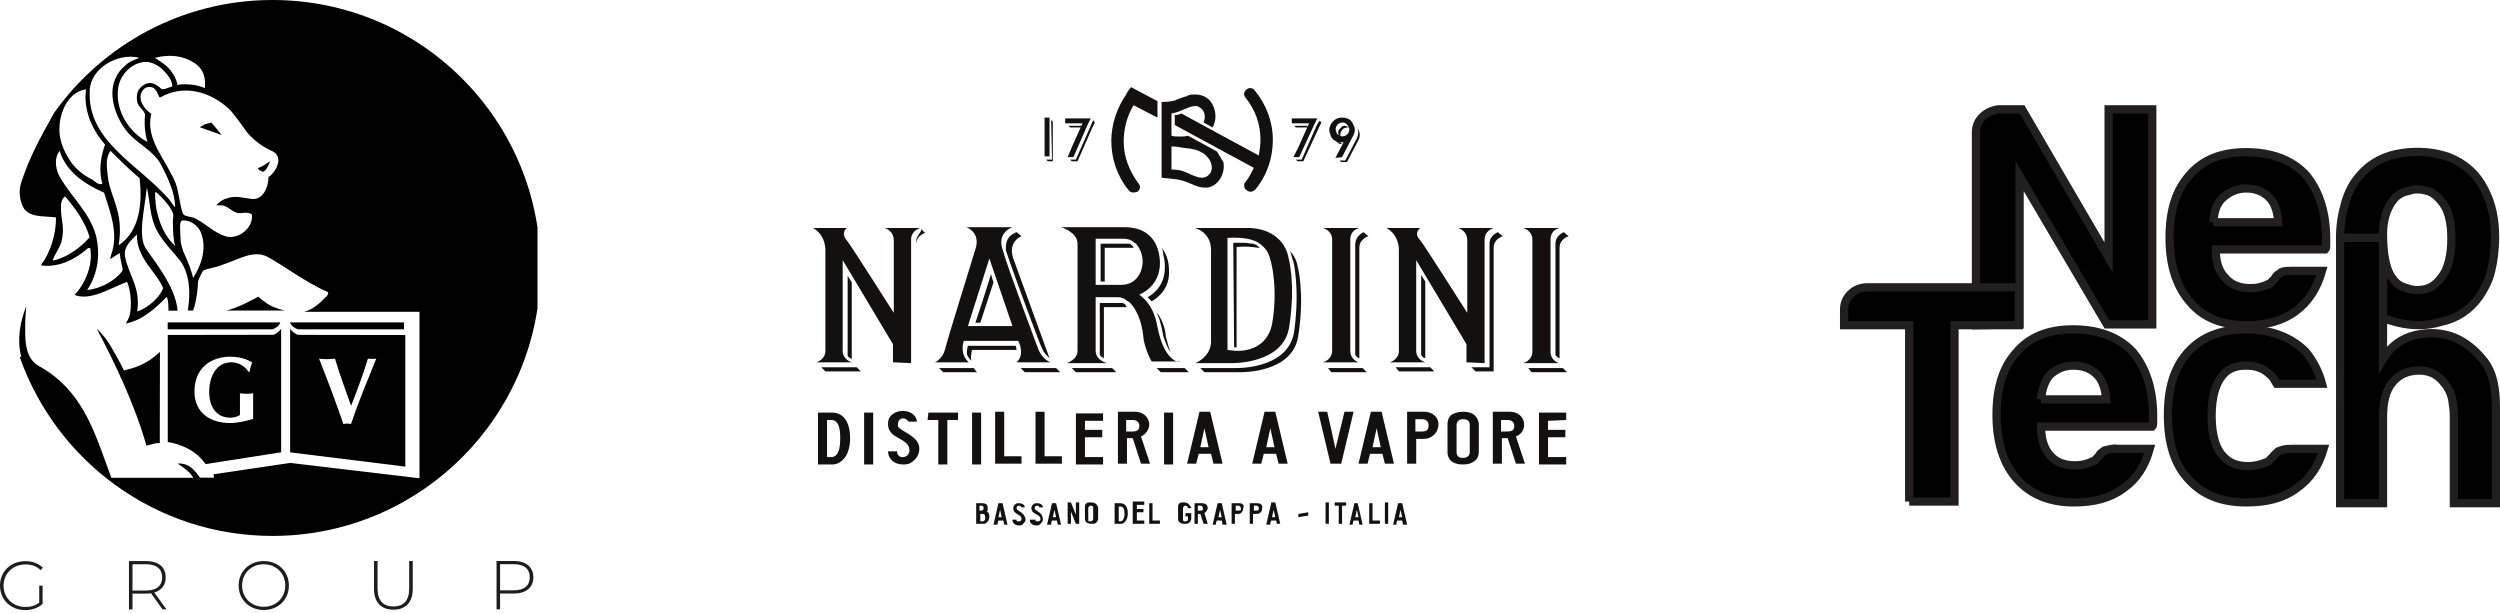
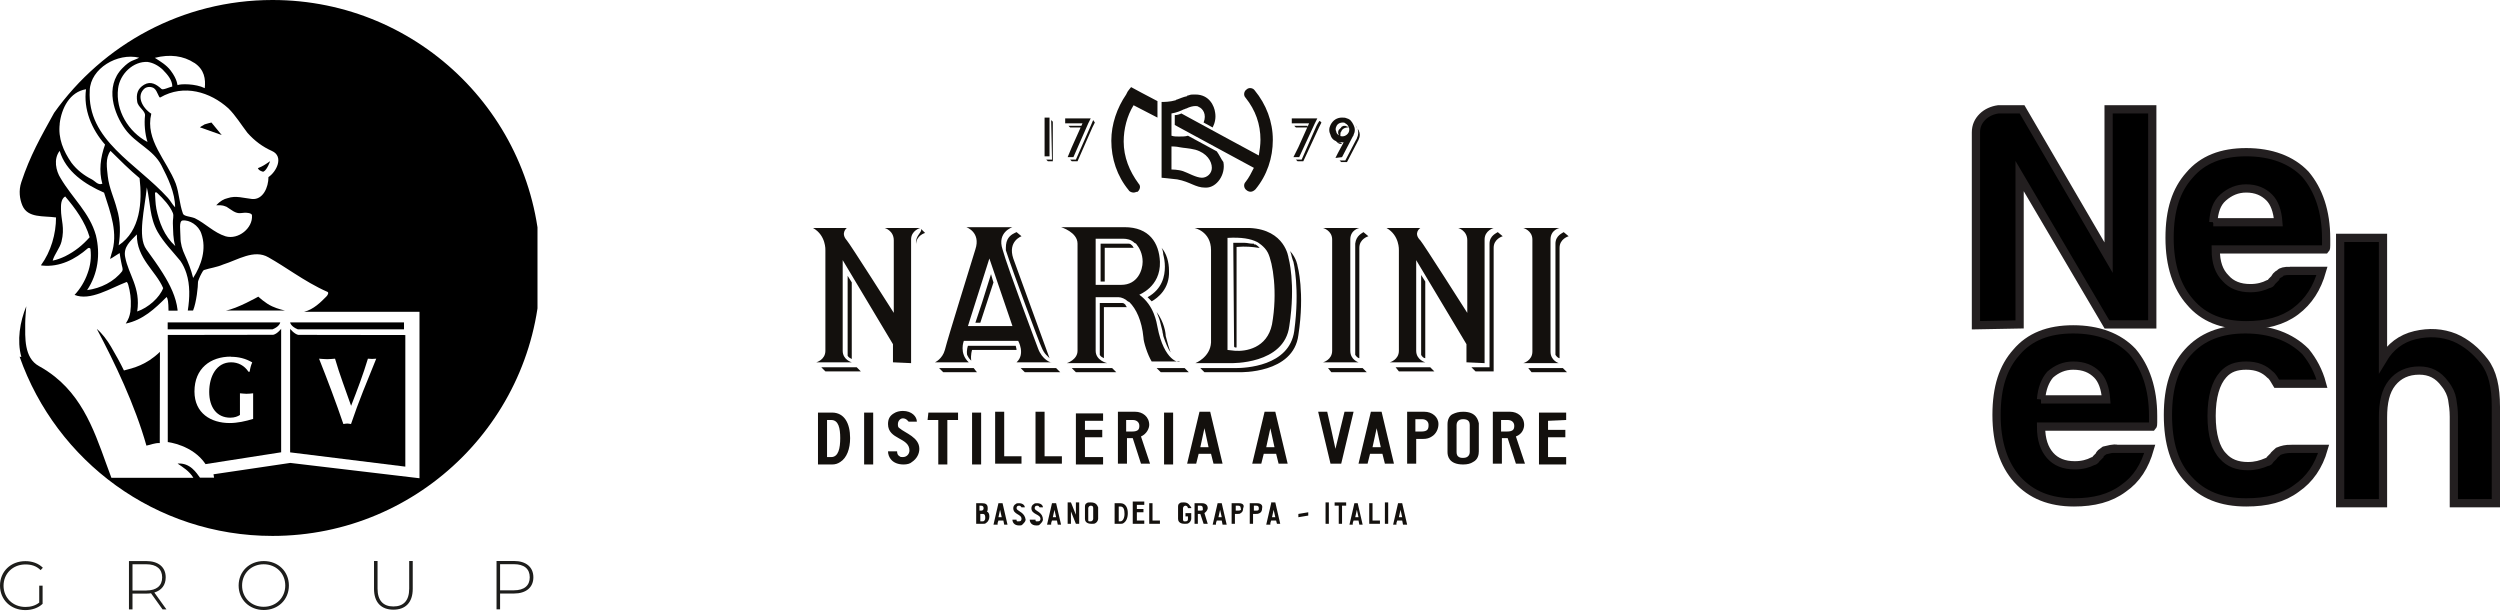
<svg xmlns="http://www.w3.org/2000/svg" id="Livello_2" data-name="Livello 2" viewBox="0 0 303.4 74.34">
  <defs>
    <style>
      .cls-1 {
        fill: none;
      }

      .cls-2 {
        stroke: #231f20;
        stroke-miterlimit: 10;
      }

      .cls-3 {
        fill: #1d1d1b;
      }

      .cls-4 {
        fill: #13100d;
      }

      .cls-5 {
        clip-path: url(#clippath);
      }
    </style>
    <clipPath id="clippath">
      <rect class="cls-1" width="65.23" height="74.34" />
    </clipPath>
  </defs>
  <g id="Livello_2-2" data-name="Livello 2">
    <g class="cls-5">
      <g>
        <path class="cls-3" d="M4.76,71.08h.41v2.2c-.52.5-1.29.76-2.1.76-1.77,0-3.07-1.26-3.07-2.97s1.3-2.97,3.08-2.97c.84,0,1.59.27,2.12.8l-.27.29c-.51-.5-1.12-.69-1.84-.69-1.53,0-2.66,1.11-2.66,2.58s1.13,2.58,2.66,2.58c.62,0,1.19-.15,1.67-.53v-2.04Z" />
        <path class="cls-3" d="M19.73,73.96l-1.4-1.96c-.18.02-.37.04-.57.04h-1.68v1.92h-.43v-5.87h2.1c1.48,0,2.36.74,2.36,1.98,0,.93-.5,1.57-1.38,1.84l1.47,2.05h-.49,0ZM17.76,71.66c1.26,0,1.92-.59,1.92-1.59s-.67-1.59-1.92-1.59h-1.68v3.19h1.68Z" />
        <path class="cls-3" d="M28.96,71.06c0-1.7,1.3-2.97,3.05-2.97s3.05,1.26,3.05,2.97-1.3,2.97-3.05,2.97-3.05-1.27-3.05-2.97ZM34.62,71.06c0-1.49-1.12-2.58-2.62-2.58s-2.62,1.1-2.62,2.58,1.12,2.58,2.62,2.58,2.62-1.1,2.62-2.58Z" />
        <path class="cls-3" d="M45.39,71.46v-3.38h.43v3.36c0,1.46.71,2.16,1.92,2.16s1.92-.68,1.92-2.16v-3.36h.43v3.38c0,1.68-.9,2.53-2.35,2.53s-2.35-.86-2.35-2.53Z" />
        <path class="cls-3" d="M64.73,70.06c0,1.23-.89,1.97-2.36,1.97h-1.68v1.92h-.43v-5.87h2.11c1.47,0,2.36.74,2.36,1.98ZM64.29,70.06c0-1.02-.67-1.59-1.92-1.59h-1.68v3.17h1.68c1.26,0,1.92-.58,1.92-1.58Z" />
        <path d="M19.39,53.76l.02-10.71v-.35c-1.65,1.6-3.24,1.97-4.37,2.26-.45-.93-.95-1.83-1.57-2.89-.44-.75-1.07-1.61-1.72-2.15,2.16,4.06,4.62,9.21,6.02,14.16.55-.1.99-.34,1.64-.31" />
        <path d="M33.07,0C22.14,0,12.47,5.41,6.57,13.69c-1.65,2.99-2.92,5.2-3.98,8.41-.35,1.04-.2,2.07.13,2.85.66,1.54,2.54,1.22,4.08,1.44,0,1.98-.61,4.14-1.83,5.8,0,0,.06.04.18.04,2.09.21,3.98-.76,5.5-2.09.11-.1.32-.06.33.1.12.99,0,1.99-.35,2.93-.34.98-.9,1.89-1.58,2.62,1.89.77,4.36-.82,6.34-1.58-.02.11.1-.17.33.99.18.86.21,1.77.1,2.65-.1.54-.19.83-.56,1.42,2.09-.44,3.52-1.79,4.96-3.23.15.21.22.58.23,1.66h1.1s0,.02,0-.09c-.18-1.56-.89-3.01-1.79-4.45-.6-.97-1.3-1.92-2-2.9-1.11-1.54-.18-4.99.06-7.52.44,1.88.32,3.64,1.31,5.4.77,1.33,1.77,2.31,2.76,3.52.33.47.56.98.73,1.5.46,1.42.41,3,.17,4.53h.64c.42-1.05.6-2.89.6-3.49,0-.07.21-.64.44-1.04.1-.2.21-.36.29-.39.72-.24,1.54-.33,2.32-.67,1.77-.55,3.75-1.89,5.5-.87,1.06.6,2.08,1.27,3.11,1.93,1.3.83,2.63,1.64,4.05,2.26.21.1,0,.43-.11.54-.67.68-1.58,1.61-2.73,1.88h14.01v20.2l-15.68-1.86-9.32,1.38.07.41c-.54,0-1.71,0-1.71,0-.41-.55-1.18-1.84-2.72-1.71.66.45,1.43.91,1.92,1.73-3.32-.02-6.67,0-9.95,0-1.64-4.33-2.9-9.14-6.89-12.3-.57-.45-1.2-.88-1.9-1.26-1.84-1.01-1.67-3.5-1.67-5.19,0-.59.1-1.69.13-2.07-.77,1.87-1.15,4.16-.6,6.14-.07,0-.14,0-.21-.02,4.45,12.67,16.5,21.75,30.69,21.75,17.97,0,32.53-14.56,32.53-32.53S51.04,0,33.07,0ZM23.59,7.63c1.22.82,1.38,1.96,1.26,3.07-1.11-.56-2.95-.54-3.29-.37-.06.03.02-.62-.85-1.77-.52-.69-1.26-1.11-1.92-1.54,1.81-.47,3.47-.26,4.8.62ZM19.8,8.51c.55.56,1.11,1.22,1.11,1.99-.45.1-1.13.46-1.32.29-.59-.54-1.28-.99-2.1-.51-.8.48-.98,1.14-.84,2.05.08.67,1.01,1.12.95,1.69-.11.95-.02,2.19.3,3.21-2.31-1.22-3.9-3.83-3.57-6.48.21-1.77,1.85-3.35,3.6-3.23.67.1,1.32.45,1.88.99M7.24,15.02c.22-1.88,1.22-3.87,3.2-4.19-.33,2.43.67,4.85,2.31,6.72-.56,1.54-.77,3.21-.33,4.75-.55.21-.87-.33-1.31-.55-.89-.45-1.77-1.11-2.44-2-.98-1.42-1.64-2.97-1.42-4.73ZM7.91,31.1c-.45.21-.96.42-1.52.53.21-.77.87-1.51,1.07-2.3.43-1.71-.06-2.62-.06-3.93,0-.45-.04-1.23.51-1.56,1.22,1.43,2.42,3.07,2.97,4.95-.88.99-1.78,1.71-2.97,2.31ZM14.85,32.88c-.99,1.3-2.62,2.11-4.28,2.33,1.32-1.98,1.63-4.33,1.07-6.65-.76-2.74-2.86-4.51-4.29-6.94-.56-.88-.88-2.32-.11-3.31.76,2.53,3.09,4.07,5.39,5.07.77,2.43,1.77,4.95.88,7.48,0,.11-.21.6-.11.55.31-.16.8-.52,1.12-.7.03.33.13.76.18,1.07.13.72.25.84.14,1.07M14.19,25.37c-.33-1.32-.95-2.54-1.11-3.97-.1-.99-.33-2.2.33-3.09,1.11,1.1,2.32,2.31,3.53,3.31.33,2.86.11,6.39-2.54,8.15.23-1.43.23-2.97-.21-4.41M19.81,34.95c-.44,1.18-1.83,2.4-3.16,2.85.45-2.9-1.06-4.45-1.46-6.61-.24-1.24.64-1.93,1.42-2.74-.04,2.92,2.3,4.42,3.19,6.51M10.89,10.96c.1-2.65,3.36-4.59,6-3.96-.68.39-.99.21-2.04,1.28-2.2,2.25-.98,5.58.33,7.38,1.29,1.78,3.4,2.46,4.41,4.41.79,1.54,1.66,3.32,1.66,5.09-.33-.33-.6-.85-.87-1.14-3.83-4.22-9.83-6.99-9.49-13.05M18.97,25.29c-.11-.55-.12-1.26-.16-1.85-.02-.1.15-.13.23-.06.81.76,1.57,1.59,1.94,2.47.14.35-.03.8,0,1.26.05.99,0,1.78.29,2.75-1.33-1.22-1.96-2.85-2.31-4.59M23.44,33.74c-.25-1.03-.6-1.89-.99-2.75-.33-.7-.55-1.42-.55-2.2s-.21-1.96.25-2.03c.85-.11,1.95.59,2.28,1.58.67,1.88,0,3.87-.99,5.39ZM32.58,21.5c0,1.22-.66,2.77-1.99,2.65-.99-.1-1.97-.45-2.97-.1-.45.1-.89.34-1.38.86.87-.03.93.08,1.26.19.55.33,1.08.86,1.74.76.53-.09,1.34-.05,1.34.28.12,1.54-1.65,2.98-3.2,2.54-1.43-.45-2.42-1.55-3.74-2.2-.56-.22-1.33-.22-1.44-.56-.44-1.22-.44-2.43-.87-3.64-1.11-2.86-3.75-5.28-2.97-8.48-1.09-.7-1.88-2.2-.78-3.09.33-.21.78-.21,1.11,0,.45.33.56,1.22.77,1.11,2.86-1.65,6.06-.66,8.26,1.33.88.87,1.54,1.97,2.31,2.97.88.99,1.85,1.7,2.97,2.2,1.49.66.56,2.54-.45,3.19" />
        <path d="M20.35,39.97h12.72c.88-.35.94-.84.94-.84h-13.66v.84Z" />
        <path d="M31.3,20.41s.06.18.26.29c.17.09.36.17.44.12.45-.25.78-1.26.78-1.26,0,0-.76.54-1.07.67-.36.17-.41.17-.41.17Z" />
        <path d="M24.88,15.07c-.22.1-.62.38-.62.38l2.65.94-1.25-1.52s-.61.14-.78.21" />
        <path d="M35.22,54.9l13.97,1.73v-15.97l-13-.02c-.49-.11-.98-.73-.98-.73v14.99h0ZM39.7,43.59c.32,0,.64-.04.96-.06.55,1.92,1.29,3.8,1.95,5.72.74-1.9,1.46-3.79,2.04-5.72.17.02.34.03.51.03s.33-.02.5-.03c-1.06,2.62-2.15,5.21-3.06,7.93-.16-.02-.32-.06-.46-.06s-.32.04-.47.06c-.92-2.7-1.91-5.31-2.95-7.93.32.02.66.06.98.06Z" />
        <path d="M36.15,39.97h12.88v-.84h-13.82s.06.49.94.84Z" />
        <path d="M33.03,37.18c-.83-.37-1.68-1.18-1.68-1.18,0,0-2.61,1.48-3.96,1.69h7.21s-.9-.19-1.57-.51Z" />
        <path d="M20.36,53.65s3.02.33,4.59,2.68l.08-.02,9.09-1.42v-14.99s-.46.62-.96.73l-12.8.02v13h0ZM28.03,43.3c.92,0,1.78.21,2.58.68-.16.36-.26.76-.31,1.13h-.15c-.49-.75-1.26-1.14-2.1-1.14-1.78,0-2.66,1.7-2.66,3.59s.93,3.13,2.56,3.13c.53,0,.91-.16,1.17-.33v-2.63c.28.02.53.06.8.06s.53-.03.8-.06v3.11c-.96.29-1.91.5-2.85.5-2.26,0-4.27-1.18-4.27-3.83,0-2.81,1.95-4.23,4.41-4.23" />
      </g>
      <g id="Livello_2-2" data-name="Livello 2-2">
        <g id="Livello_1-2" data-name="Livello 1-2">
          <g>
-             <path class="cls-4" d="M113.1,61.67c0-.5-.3-.6-.7-.6h-.7v2.5h.8c.2,0,.3,0,.4-.1.3-.2.4-.5.4-.8s-.1-.5-.3-.6c.1-.1.1-.2.1-.4h0ZM112.1,61.37h.2c.2,0,.3.1.3.3s-.1.3-.3.3h-.2v-.6h0ZM112.5,63.27h-.3v-.9h.3c.3,0,.3.3.3.5,0,.2-.1.4-.3.4ZM114.4,61.07l-.6,2.6h.5v-.2l.1-.3h.6l.1.5h.4l-.6-2.6h-.5ZM114.4,62.77l.2-.9.2.9h-.4ZM116.7,61.87q-.1-.1-.1-.2c0-.2.1-.3.3-.3s.2.1.3.2h.4c0-.2-.2-.5-.7-.5-.2,0-.3,0-.4.1-.2.1-.3.3-.3.5,0,.8,1,.7,1,1.3,0,.2-.1.3-.3.3h-.2c-.1,0-.1-.1-.1-.2h-.5c0,.3.2.7.8.7.2,0,.3,0,.4-.1.2-.2.4-.4.4-.6-.1-.8-.8-1-1-1.2h0ZM118.9,61.87q-.1-.1-.1-.2c0-.2.1-.3.3-.3s.2.1.3.2h.4c0-.2-.2-.5-.7-.5-.2,0-.3,0-.4.1-.2.1-.3.3-.3.5,0,.8,1.1.7,1.1,1.3,0,.2-.1.3-.3.3h-.2c-.1,0-.1-.1-.1-.2h-.7c0,.3.2.7.8.7.2,0,.3,0,.4-.1.2-.2.4-.4.4-.6,0-.8-.7-1-.9-1.2h0ZM120.9,61.07l-.6,2.6h.5v-.2l.1-.3h.6l.1.5h.4l-.6-2.6h-.5ZM121,62.77l.2-.9.2.9h-.4ZM123.8,62.47l-.6-1.5h-.4v2.6h.4v-1.5l.6,1.5h.4v-2.6h-.4v1.5ZM125.6,60.97c-.2,0-.4,0-.5.1-.2.1-.2.3-.2.5v1.4c0,.2.1.6.8.6.2,0,.4,0,.5-.1.2-.1.3-.4.3-.5v-1.4c-.1-.2-.2-.6-.9-.6ZM125.9,62.97c0,.1-.1.3-.3.3h-.2c-.1,0-.1-.1-.1-.2v-1.4c0-.1.1-.3.3-.3.3,0,.3.2.3.3v1.3h0ZM129.2,61.07h-.7v2.5h.7c.1,0,.3,0,.4-.1.3-.2.5-.6.5-1.2,0-.7-.3-1.2-.9-1.2ZM129.2,63.27h-.2v-1.8h.2c.4,0,.5.4.5.9s-.2.9-.5.9h0ZM130.7,63.57h1.4v-.4h-.9v-1h.8v-.4h-.8v-.5h.9v-.4h-1.4v2.7h0ZM133.1,61.07h-.4v2.5h1.3v-.4h-.9v-2.1h0ZM136.9,60.97c-.2,0-.4,0-.5.1-.2.1-.2.3-.2.5v1.4c0,.2.1.6.8.6.2,0,.4,0,.5-.1.2-.1.3-.4.3-.5v-.7h-.7v.4h.3v.3c0,.1,0,.3-.3.3h-.2c-.1-.1-.1-.2-.1-.2v-1.4c0-.1.1-.3.3-.3s.3.2.3.3h.4v-.1c-.2-.2-.3-.6-.9-.6h0ZM139.8,61.67c0-.4-.3-.6-.7-.6h-.9v2.5h.4v-1.2h.3l.4,1.2h.5l-.4-1.3c.3-.2.4-.5.4-.6h0ZM138.9,61.97h-.3v-.6h.3c.2,0,.3.1.3.3s.1.3-.3.3ZM141,61.07l-.6,2.6h.4v-.2l.1-.3h.6l.1.5h.5l-.6-2.6h-.5ZM141.1,62.77l.2-.9.2.9h-.4ZM143.6,61.07h-.9v2.5h.4v-1.2h.3c.2,0,.3,0,.4-.1.2-.1.3-.3.3-.6.2-.4-.1-.6-.5-.6ZM143.5,61.97h-.3v-.6h.3c.2,0,.3.1.3.3.1.2,0,.3-.3.3ZM145.8,61.07h-.9v2.5h.4v-1.2h.3c.2,0,.3,0,.5-.1s.3-.3.3-.6c.1-.4-.2-.6-.6-.6ZM145.7,61.97h-.3v-.6h.3c.2,0,.3.1.3.3s0,.3-.3.3ZM147.5,61.07l-.6,2.6h.5v-.2l.1-.3h.6l.1.4h.4l-.6-2.6h-.5v.1ZM147.6,62.77l.2-.9.2.9h-.4ZM150.8,62.37v.4l1.2-.2v-.4l-1.2.2h0ZM154.1,63.57h.4v-2.6h-.4v2.6ZM155.2,61.37h.5v2.2h.4v-2.2h.5v-.4h-1.4v.4h0ZM157.6,61.07l-.6,2.6h.4v-.2l.1-.3h.6l.1.5h.4l-.6-2.6h-.4ZM157.7,62.77l.2-.9.2.9h-.4ZM159.8,61.07h-.4v2.5h1.3v-.4h-.9v-2.1h0ZM161.3,63.57h.4v-2.6h-.4v2.6ZM163.4,61.07h-.5l-.6,2.6h.4v-.2l.1-.3h.6l.1.5h.5l-.6-2.6h0ZM163,62.77l.2-.9.2.9h-.4Z" />
            <path class="cls-4" d="M155.4,17.17h0c.1.1.3.3.5.3h.1l.1-.1c-.1,0-.2-.1-.4-.1-.1-.1-.3-.2-.4-.3h0l.1.2ZM158,15.67c-.1-.2-.2-.4-.3-.5h0c.1.2.2.3.3.5.1.3.1.7-.1,1.1,0,.1-.1.2-.1.2l-1.3,2.5h-.7l.2.2h.7l1.3-2.5h0c0-.1.1-.1.1-.2.2-.4.2-.8,0-1.2l-.1-.1ZM156.9,15.47h0s0-.1,0,0q0-.1-.1-.1h-.1c-.1-.1-.2-.1-.3-.1s-.2,0-.3.1c0,0-.1,0-.1.1h0c-.1.1-.2.2-.3.3-.1.2-.1.4,0,.6,0,0,0,.1.1.1,0,0,.1,0,.1.1h0v-.2c0-.2,0-.3.1-.4.1-.3.4-.5.8-.5-.1-.1,0,0,.1,0h0ZM156.1,19.07l1.3-2.5q.1-.1.1-.2c.2-.4.2-.8,0-1.2-.2-.4-.4-.7-.8-.8-.2-.1-.4-.1-.6-.1-.6,0-1.1.3-1.4.9-.2.4-.2.8,0,1.2.1.4.4.7.8.8.2.1.4.1.6.1h.2l-.7,1.3-.3.6.8-.1h0ZM155.8,16.47c-.2-.1-.4-.3-.4-.5-.1-.2-.1-.4,0-.6.1-.3.4-.5.8-.5.1,0,.2,0,.3.1.4.2.6.7.4,1.1-.2.4-.7.6-1.1.4h0ZM150.9,19.07l1.9-4.1.3-.6h-3.1v.6h2.1l-1.3,2.9-.6,1.2h.7ZM151.9,15.27h-1.6l.2.2h1.4v-.2h0ZM153,15.27l-1.8,4.1h-.7l.2.2h.7l1.9-4.1.3-.6-.2-.2c-.1,0-.4.6-.4.6ZM123.5,19.07l1.8-4.1.3-.6h-3.1v.6h2.1l-1.3,2.9-.5,1.2h.7ZM120.6,14.27h-.6v4.7h.6v-4.7ZM124.5,15.27h-1.6l.2.2h1.4v-.2h0ZM125.6,15.27l-1.8,4.1h-.7l.2.2h.7l1.8-4.1.3-.6-.2-.3-.3.7ZM120.9,19.37h-.7l.2.2h.6v-4.8l-.2-.2.1,4.8h0Z" />
            <path class="cls-4" d="M140.9,18.37l-3.5-1.9c-.3.1-.7.1-1.1.1-.3,0-.6,0-.9-.1v-2.7c.6-.1,1.1-.3,1.5-.5.1,0,.2-.1.3-.1.4-.2.8-.3,1.1-.3.1,0,.3,0,.4.1.5.2,1,.9.6,1.9h0l1.1.6c.3-.6.4-1.2.3-1.8-.1-.8-.7-2.2-2.4-2.2h-.2c-.2,0-.4,0-.6.1-.1,0-.2,0-.2.1h0c-.5.1-.9.3-1.2.4h0q-.1,0-.2.1c-.7.2-1.4.2-1.6.2h-.1v9.2s1.1.1,1.9.2c1.6.3,2.2,1,3.4,1h.1c1.3,0,2.4-1.6,2.1-3.1-.3-.4-.5-.9-.8-1.3h0ZM139.1,21.57h0c-.7,0-1.7-.6-2.3-.8-.6-.2-1.4-.2-1.4-.2v-2.8s.6,0,1,.1c.5.1,1.1.1,1.9.3,1.4.4,2,1.4,2,2.2,0,.7-.6,1.2-1.2,1.2h0ZM130.5,10.57s-.5.6-.5.7l-.1.2c-1.1,1.6-1.8,3.6-1.8,5.6,0,2.2.7,4.3,2.1,6,.1.2.4.3.6.3s.3-.1.5-.1c.3-.3.4-.7.1-1-1.1-1.5-1.8-3.2-1.8-5.1,0-1.5.4-3.1,1.2-4.4l2.9,1.5v-2l-1.9-1-1.3-.7h0ZM145.5,10.97c-.2-.3-.7-.4-1-.1-.3.2-.4.7-.1,1,1.2,1.5,1.8,3.2,1.8,5.1,0,.6-.1,1.3-.2,1.9l-3.7-2-5.7-3.1h0c-.2.1-.5.2-.8.2v1.2l5.9,3.2,3.7,2c-.3.6-.6,1.2-1,1.7-.3.3-.2.8.1,1,.1.1.3.2.5.2s.4-.1.6-.3c1.4-1.7,2.1-3.8,2.1-6s-.8-4.3-2.2-6h0Z" />
            <path class="cls-4" d="M94.2,50.07h-1.7v6.3h1.7c.4,0,.7-.1,1-.3.8-.5,1.2-1.6,1.2-2.9,0-1.8-.7-3.1-2.2-3.1ZM94.1,55.47h-.5v-4.5h.5c.9,0,1.1,1,1.1,2.2s-.2,2.3-1.1,2.3h0ZM98.1,56.37h1.1v-6.3h-1.1v6.3ZM102.4,51.97c-.2-.1-.2-.3-.2-.5,0-.4.3-.7.6-.7.4,0,.6.3.7.4h1c0-.6-.6-1.3-1.7-1.3-.4,0-.8.1-1.1.3-.5.3-.7.7-.7,1.3,0,1.9,2.6,1.6,2.6,3.2,0,.4-.3.8-.8.8-.2,0-.3,0-.4-.1-.2-.1-.3-.3-.3-.6h-1.1c0,.7.5,1.6,1.9,1.6.4,0,.8-.1,1-.3.6-.4.9-1,.9-1.6,0-1.4-1.7-1.9-2.4-2.5h0ZM105.8,50.97h1.3v5.4h1.1v-5.4h1.3v-.9h-3.6l-.1.9h0ZM111.2,56.37h1.1v-6.3h-1.1v6.3ZM115.1,49.97h-1.1v6.3h3.2v-.9h-2.1v-5.4h0ZM120,49.97h-1.1v6.3h3.2v-.9h-2.1v-5.4h0ZM123.8,56.37h3.3v-.9h-2.2v-2.4h2.1v-.9h-2.1v-1.1h2.2v-.9h-3.3v6.2h0ZM132.7,51.57c0-1-.8-1.6-1.7-1.6h-2.1v6.3h1.1v-3.1h.7l1,3.1h1.1l-1.1-3.3c.7-.3,1-1,1-1.4h0ZM130.6,52.37h-.7v-1.4h.8c.5,0,.8.3.8.7s-.1.7-.9.7h0ZM134.5,56.37h1.1v-6.3h-1.1v6.3ZM138.8,49.97l-1.5,6.3h1.1l.1-.4.2-.8h1.5l.3,1.2h1.1l-1.5-6.3h-1.3ZM138.9,54.27l.5-2.3.5,2.3h-1ZM146.7,49.97l-1.5,6.3h1.1l.1-.4.2-.8h1.5l.3,1.2h1.1l-1.5-6.3h-1.3ZM146.9,54.27l.5-2.3.5,2.3h-1ZM155.3,54.47l-.5-2.3-.5-2.2h-1.1l1.5,6.3h1.3l1.5-6.3h-1.1l-1.1,4.5ZM159.6,49.97l-1.5,6.3h1.1l.1-.4.2-.8h1.5l.3,1.2h1.1l-1.5-6.3h-1.3ZM159.8,54.27l.5-2.3.5,2.3h-1ZM166.1,49.97h-2.1v6.3h1.1v-3h.8c.5,0,.8-.1,1.1-.3.5-.3.8-.9.8-1.5,0-.9-.8-1.5-1.7-1.5h0ZM165.7,52.37h-.7v-1.5h.8c.5,0,.8.3.8.7,0,.5-.1.8-.9.8h0ZM170.8,49.97c-.5,0-.9.1-1.3.3s-.6.7-.6,1.2v3.4c0,.5.2,1.5,1.9,1.5.5,0,.9-.1,1.2-.3.6-.3.7-.9.7-1.3v-3.4c-.1-.4-.3-1.4-1.9-1.4h0ZM171.6,54.87c0,.2-.1.7-.8.7-.2,0-.3,0-.5-.1s-.3-.3-.3-.6v-3.3c0-.2.1-.7.8-.7s.8.4.8.7v3.3h0ZM178.2,51.57c0-1-.8-1.6-1.7-1.6h-2.1v6.3h1.1v-3.1h.7l1,3.1h1.1l-1.1-3.3c.8-.3,1-1,1-1.4h0ZM176.1,52.37h-.7v-1.4h.8c.5,0,.8.3.8.7s-.1.7-.9.7h0ZM183.3,50.97v-.9h-3.3v6.3h3.3v-.9h-2.2v-2.4h2.1v-.9h-2.1v-1.1l2.2-.1h0Z" />
            <path class="cls-4" d="M154.9,42.57c0,1.1-1.1,1.4-1.1,1.4h4.3s-1-.3-1-1.4h0v-13.5h0c0-1.2,1.1-1.4,1.1-1.4h-4.4s1.1.3,1.1,1.4h0v13.5h0ZM157.7,29.57h0v13.5h0c.2.3.4.4.5.4v-13.4h0c0-1.1,1.1-1.4,1.1-1.4l-.6-.5c-.1.1-.9.4-1,1.4ZM154.4,44.67l.4.5h4.3l-.5-.5h-4.2ZM173.4,44.07v-15c0-1.1,1.1-1.4,1.1-1.4h-4.3s1.1.3,1.1,1.5v8.8s-5.4-8.5-5.7-8.8c-.9-.9,0-1.5,0-1.5h-4.1c1.6.9,1.5,2.7,1.5,2.7v12.2c0,1.1-1.1,1.4-1.1,1.4h4.3s-1.1-.3-1.1-1.4h0v-11l6.1,10.2v2.2l2.2.1h0ZM174,29.57v15h-2.2l.5.5h2.2v-15c0-1.1,1.1-1.4,1.1-1.4l-.6-.5c-.1.1-1,.4-1,1.4h0ZM162.6,44.57l.4.5h4.3l-.5-.5h-4.2ZM165.7,43.07h0c.1.2.3.4.5.4v-9.3l-.5-.8v9.7ZM119.2,42.27s-3.7-9.8-4.3-12c-.7-2.1,1.2-2.7,1.2-2.7h-5.6s1.8.6,1.1,2.7c-.6,2-3.3,10.6-3.7,12.2-.3,1.1-1.2,1.5-1.2,1.5h4.1c-1.2-1.1-.6-2.6-.6-2.6h6.6s.9,1.6-.2,2.6h4.3c-.1.1-1.2-.3-1.7-1.7h0ZM110.7,39.57l2.6-8.2,2.8,8.2h-5.4ZM115.5,29.07c-.2.4-.2.8-.2,1.3.8,2.5,4.2,11.6,4.3,11.7.2.5.4.8.6,1l.4.4-4.4-12.1c-.7-2.1,1-2.7,1-2.7l-.6-.5c-.2.1-.8.3-1.1.9ZM117.1,44.67l.5.5h4.3l-.5-.5s-4.3,0-4.3,0ZM111.6,39.17h.6l1.6-4.9-.1-.3-.2-.7h0l-1.1,3.5-.8,2.4ZM111.4,44.67h-4.2l.5.5h4.1c-.2-.2-.3-.4-.4-.5h0ZM116.6,42.47c0-.2-.1-.4-.1-.5h-5.8s-.2.5-.1,1.1c.1.2.2.4.4.6l.1.1c-.1-.7.1-1.3.1-1.3h5.4ZM138.3,44.07h4.3s6.5.2,7.1-4.5c.8-5.2-.1-8.3-.1-8.3,0,0-.4-3.4-4.7-3.6h-6.7s2,.4,2,2.7v11.2c-.1,1.8-1.9,2.5-1.9,2.5h0ZM142.2,28.87c1.7-.1,2.8.1,3.6.5,0,0,.9.5,1.3,1.3.6,1.2,1.2,4.8.5,8.7-.6,2.9-3.2,3.3-4.5,3.2l-.9-.1v-13.6h0ZM143.1,42.17h.2v-12.2c1.1-.1,2,0,2.6.1h.2c-.3-.3-.5-.4-.5-.4h-.1s-.1,0-.1-.1h-.2c-.3,0-.6-.1-.9-.1h-1.4l.1,12.6h0l.1.1h0ZM149.8,30.47c.1.3.2.6.2.7.1.4.2.6.2.6,0,0,.8,3.2.1,8.4-.6,4.3-6,4.5-7.1,4.5h-4.3l.5.5h4.3s6.5.2,7.1-4.5c.8-5.2-.1-8.4-.1-8.4,0,0-.1-.9-.9-1.8h0ZM133.7,39.67c-.1-.5-.4-2.6-2.2-3.9-.1,0,2.6-.9,2.5-4-.1-2.3-1.3-4.2-4.3-4.2h-7.7s2,.6,2,2h0v13c0,1.1-1.3,1.5-1.3,1.5h4.9s-1.4-.3-1.4-1.5h0v-6.5h2.8c.3,0,.8.2,1.1.5l.2.1c.8.8,1.5,2.2,1.7,4.3,0,.5.5,2.1,1,2.9h3.4c0,.2-1.9,0-2.7-4.2h0ZM129.3,34.57h-3.1v-5.6h3.3c.5,0,1,.1,1.4.5l.2.1c.4.5.8,1.2.8,2.2s-.6,2.8-2.6,2.8ZM123.3,44.67l.5.5h4.9l-.5-.5h-4.9ZM133.6,44.67l.5.5h3.4l-.5-.5h-3.4ZM134.6,32.37c0,1.1-.3,2.7-2.1,3.7.2.2.3.3.5.5.7-.4,2.2-1.5,2.1-3.7,0-1.1-.3-2.1-.9-2.8.1.2.2.5.2.8.1.4.2.9.2,1.5h0ZM133.6,37.87c.1.3.3.7.4,1.1s.2.8.3,1.2c0,.2.1.4.1.6.3.9.6,1.6.9,2-.2-.5-.4-1.2-.6-2,0-.4-.2-1.7-1.1-2.9h0ZM129.8,36.97c-.1-.1-.2-.2-.4-.2h-2.7v6.3c.1.2.3.3.5.4v-6.2h2.8l-.1-.1-.1-.2h0ZM130.7,29.87l-.1-.1c-.1-.1-.2-.2-.4-.2h-3.4v4.6h.5v-4.1h3.5c0-.1-.1-.1-.1-.2h0ZM179.2,42.67c0,1.1-1.1,1.4-1.1,1.4h4.3s-1-.3-1-1.4h0v-13.6h0c0-1.2,1.1-1.4,1.1-1.4h-4.4s1.1.3,1.1,1.4h0v13.6h0ZM182,29.57h0v13.5h0c.2.3.4.4.5.4v-13.4h0c0-1.1,1.1-1.4,1.1-1.4l-.6-.5c-.1.1-1,.4-1,1.4h0ZM178.7,44.67l.4.5h4.3l-.5-.5h-4.2ZM103.8,44.07v-15c0-1.1,1.1-1.4,1.1-1.4h-4.3s1.1.3,1.1,1.5v8.8s-5.4-8.5-5.7-8.8c-.8-.9,0-1.5,0-1.5h-4.1c1.6.9,1.5,2.7,1.5,2.7v12.2c0,1.1-1.1,1.4-1.1,1.4h4.3s-1.1-.3-1.1-1.4h0v-11l6.1,10.2v2.2l2.2.1h0ZM92.9,44.57l.5.5h4.3l-.5-.5h-4.3ZM96.6,43.57v-9.3l-.5-.8v9.7h0c.1.2.3.3.5.4ZM104.4,29.57v15.1h-2.2,2.2v-15c0-1.1,1.1-1.4,1.1-1.4l-.5-.5c.2.4-.7.8-.6,1.8h0Z" />
          </g>
        </g>
        <g>
          <path class="cls-2" d="M307.75,33.73h3.9c-.6,2.1-1.6,3.7-3.2,4.9-1.6,1.2-3.6,1.7-6,1.7-2.9,0-5.2-.9-6.8-2.8-1.6-1.8-2.5-4.4-2.5-7.8s.8-5.8,2.4-7.6c1.6-1.9,3.9-2.8,6.9-2.8s5.5.9,7.2,2.7c1.6,1.9,2.5,4.5,2.5,7.8v.8c0,.2,0,.4-.1.5h-13.3c0,1.6.4,2.7,1.2,3.5.7.8,1.7,1.2,3,1.2.9,0,1.6-.2,2.2-.5.2,0,.3-.1.4-.3.1-.1.3-.3.4-.4,0-.1.2-.4.6-.6.1-.2.6-.3,1.2-.3h0ZM298.45,27.83h7.9c-.1-1.4-.5-2.4-1.1-3-.7-.7-1.6-1.1-2.8-1.1-1.1,0-2,.4-2.8,1.1-.8.7-1.1,1.7-1.2,3h0Z" />
          <path class="cls-2" d="M269.65,40.33v-23.4c0-.8.3-1.4.8-1.9s1.2-.8,1.9-.9h2.9l10.5,18V14.13h5.3v26.1h-5.5l-10.6-18v18l-5.3.1h0Z" />
        </g>
        <g>
          <path class="cls-2" d="M261.55,61.73v-21.4h-7.9v-1.9c0-.8.3-1.4.8-1.9s1.2-.8,2-.8h18.4v4.6h-7.8v21.4h-5.5Z" />
          <path class="cls-2" d="M307.95,55.33h3.9c-.6,2.1-1.7,3.7-3.3,4.8-1.6,1.2-3.6,1.7-6.1,1.7-3,0-5.3-.9-7-2.8-1.7-1.8-2.5-4.4-2.5-7.8s.8-5.8,2.4-7.6c1.7-1.9,4-2.8,7-2.8s5.5.9,7.3,2.7c.9,1.1,1.6,2.4,2,3.9h-5.5c-.3-.5-.5-.9-.8-1.1-.7-.7-1.6-1.1-2.9-1.1-1.2,0-2.1.3-2.8,1.1-.9,1-1.4,2.7-1.4,5s.5,4,1.4,4.9c.7.8,1.7,1.2,3,1.2.9,0,1.6-.2,2.3-.5.2,0,.3-.1.4-.3.1-.1.3-.3.4-.4.1-.2.3-.3.6-.6.5-.2.9-.3,1.6-.3h0Z" />
          <path class="cls-2" d="M286.85,55.33h3.9c-.6,2.1-1.6,3.7-3.2,4.8-1.6,1.2-3.6,1.7-6,1.7-2.9,0-5.2-.9-6.9-2.8-1.6-1.8-2.5-4.4-2.5-7.8s.8-5.8,2.4-7.6c1.6-1.9,3.9-2.8,6.9-2.8s5.5.9,7.2,2.7c1.6,1.9,2.5,4.5,2.5,7.8v.8c0,.2,0,.4-.1.5h-13.5c0,1.6.4,2.7,1.1,3.5s1.7,1.2,3,1.2c.9,0,1.6-.2,2.2-.5.1,0,.3-.1.4-.3.1-.1.3-.3.4-.4,0-.2.2-.3.6-.6.5-.1,1-.3,1.6-.2h0ZM277.55,49.33h7.9c-.1-1.4-.5-2.4-1.1-3-.7-.7-1.6-1.1-2.9-1.1-1.1,0-2,.4-2.8,1.1-.6.7-1,1.7-1.1,3Z" />
        </g>
      </g>
    </g>
    <g id="Livello_2-2-2" data-name="Livello 2-2">
      <g>
        <path class="cls-2" d="M277.9,32.87h3.9c-.6,2.1-1.6,3.7-3.2,4.9-1.6,1.2-3.6,1.7-6,1.7-2.9,0-5.2-.9-6.8-2.8-1.6-1.8-2.5-4.4-2.5-7.8s.8-5.8,2.4-7.6c1.6-1.9,3.9-2.8,6.9-2.8s5.5.9,7.2,2.7c1.6,1.9,2.5,4.5,2.5,7.8v.8c0,.2,0,.4-.1.5h-13.3c0,1.6.4,2.7,1.2,3.5.7.8,1.7,1.2,3,1.2.9,0,1.6-.2,2.2-.5.2,0,.3-.1.4-.3.1-.1.3-.3.4-.4,0-.1.2-.4.6-.6.1-.2.6-.3,1.2-.3h0ZM268.6,26.97h7.9c-.1-1.4-.5-2.4-1.1-3-.7-.7-1.6-1.1-2.8-1.1-1.1,0-2,.4-2.8,1.1-.8.7-1.1,1.7-1.2,3h0Z" />
-         <path class="cls-2" d="M287,37.27c-1.1-.9-1.8-2.1-2.3-3.7-.5-1.5-.7-3.1-.7-4.8,0-1.4.2-2.7.6-4.1.4-1.4,1-2.5,1.8-3.4,1.3-1.5,3-2.4,5.1-2.7s4-.1,5.7.5c2,.8,3.4,2.1,4.3,3.9.9,1.7,1.3,3.6,1.3,5.8,0,1.6-.2,3-.5,4.2s-.8,2.1-1.4,3c-1.2,1.7-2.8,2.7-4.7,3.1-1.7.5-3.4.5-5.1.1-1.7-.4-3-1-4.1-1.9h0ZM290.7,23.97c-1.1,1.2-1.6,2.9-1.5,5.2s.5,3.9,1.3,4.8c.3.4.8.8,1.6,1,.8.3,1.5.3,2.3.1.8-.2,1.5-.8,2.1-1.7.6-.9,1-2.4,1-4.4,0-1.8-.3-3.2-.9-4.1-.6-.9-1.3-1.5-2-1.7s-1.5-.3-2.3,0c-.6.1-1.2.4-1.6.8h0Z" />
        <path class="cls-2" d="M239.8,39.47v-23.4c0-.8.3-1.4.8-1.9s1.2-.8,1.9-.9h2.9l10.5,18V13.27h5.3v26.1h-5.5l-10.6-18v18l-5.3.1h0Z" />
      </g>
      <g>
-         <path class="cls-2" d="M231.7,60.87v-21.4h-7.9v-1.9c0-.8.3-1.4.8-1.9s1.2-.8,2-.8h18.4v4.6h-7.8v21.4h-5.5Z" />
        <path class="cls-2" d="M278.1,54.47h3.9c-.6,2.1-1.7,3.7-3.3,4.8-1.6,1.2-3.6,1.7-6.1,1.7-3,0-5.3-.9-7-2.8-1.7-1.8-2.5-4.4-2.5-7.8s.8-5.8,2.4-7.6c1.7-1.9,4-2.8,7-2.8s5.5.9,7.3,2.7c.9,1.1,1.6,2.4,2,3.9h-5.5c-.3-.5-.5-.9-.8-1.1-.7-.7-1.6-1.1-2.9-1.1-1.2,0-2.1.3-2.8,1.1-.9,1-1.4,2.7-1.4,5s.5,4,1.4,4.9c.7.8,1.7,1.2,3,1.2.9,0,1.6-.2,2.3-.5.2,0,.3-.1.4-.3.1-.1.3-.3.4-.4.1-.2.3-.3.6-.6.5-.2.9-.3,1.6-.3h0Z" />
        <path class="cls-2" d="M296.7,46.57c-.8-1.1-1.8-1.6-3.1-1.6-1.4,0-2.5.5-3.3,1.5s-1.1,2.4-1.1,4.2v10.4h-5.2V28.87h5.2v14.7c.9-1.5,2.2-2.5,3.9-2.9,1.7-.4,3.3-.3,4.8.3,1.4.6,2.6,1.6,3.6,2.9s1.4,3.1,1.4,5.5v11.7h-5.1v-10.5c0-.8-.1-1.5-.2-2.1-.1-.6-.4-1.3-.9-1.9h0Z" />
        <path class="cls-2" d="M257,54.47h3.9c-.6,2.1-1.6,3.7-3.2,4.8-1.6,1.2-3.6,1.7-6,1.7-2.9,0-5.2-.9-6.9-2.8-1.6-1.8-2.5-4.4-2.5-7.8s.8-5.8,2.4-7.6c1.6-1.9,3.9-2.8,6.9-2.8s5.5.9,7.2,2.7c1.6,1.9,2.5,4.5,2.5,7.8v.8c0,.2,0,.4-.1.5h-13.5c0,1.6.4,2.7,1.1,3.5s1.7,1.2,3,1.2c.9,0,1.6-.2,2.2-.5.1,0,.3-.1.4-.3.1-.1.3-.3.4-.4,0-.2.2-.3.6-.6.5-.1,1-.3,1.6-.2h0ZM247.7,48.47h7.9c-.1-1.4-.5-2.4-1.1-3-.7-.7-1.6-1.1-2.9-1.1-1.1,0-2,.4-2.8,1.1-.6.7-1,1.7-1.1,3Z" />
      </g>
    </g>
    <g id="Livello_1-2-2" data-name="Livello 1-2">
      <g>
        <path class="cls-4" d="M119.87,61.67c0-.5-.3-.6-.7-.6h-.7v2.5h.8c.2,0,.3,0,.4-.1.3-.2.4-.5.4-.8s-.1-.5-.3-.6c.1-.1.1-.2.1-.4h0ZM118.87,61.37h.2c.2,0,.3.1.3.3s-.1.3-.3.3h-.2v-.6h0ZM119.27,63.27h-.3v-.9h.3c.3,0,.3.3.3.5,0,.2-.1.4-.3.4ZM121.17,61.07l-.6,2.6h.5v-.2l.1-.3h.6l.1.5h.4l-.6-2.6h-.5ZM121.17,62.77l.2-.9.2.9h-.4ZM123.47,61.87q-.1-.1-.1-.2c0-.2.1-.3.3-.3s.2.1.3.2h.4c0-.2-.2-.5-.7-.5-.2,0-.3,0-.4.1-.2.1-.3.3-.3.5,0,.8,1,.7,1,1.3,0,.2-.1.3-.3.3h-.2c-.1,0-.1-.1-.1-.2h-.5c0,.3.2.7.8.7.2,0,.3,0,.4-.1.2-.2.4-.4.4-.6-.1-.8-.8-1-1-1.2h0ZM125.67,61.87q-.1-.1-.1-.2c0-.2.1-.3.3-.3s.2.1.3.2h.4c0-.2-.2-.5-.7-.5-.2,0-.3,0-.4.1-.2.1-.3.3-.3.5,0,.8,1.1.7,1.1,1.3,0,.2-.1.3-.3.3h-.2c-.1,0-.1-.1-.1-.2h-.7c0,.3.2.7.8.7.2,0,.3,0,.4-.1.2-.2.4-.4.4-.6,0-.8-.7-1-.9-1.2h0ZM127.67,61.07l-.6,2.6h.5v-.2l.1-.3h.6l.1.5h.4l-.6-2.6h-.5ZM127.77,62.77l.2-.9.2.9h-.4ZM130.57,62.47l-.6-1.5h-.4v2.6h.4v-1.5l.6,1.5h.4v-2.6h-.4v1.5ZM132.37,60.97c-.2,0-.4,0-.5.1-.2.1-.2.3-.2.5v1.4c0,.2.1.6.8.6.2,0,.4,0,.5-.1.2-.1.3-.4.3-.5v-1.4c-.1-.2-.2-.6-.9-.6ZM132.67,62.97c0,.1-.1.3-.3.3h-.2c-.1,0-.1-.1-.1-.2v-1.4c0-.1.1-.3.3-.3.3,0,.3.2.3.3v1.3h0ZM135.97,61.07h-.7v2.5h.7c.1,0,.3,0,.4-.1.3-.2.5-.6.5-1.2,0-.7-.3-1.2-.9-1.2ZM135.97,63.27h-.2v-1.8h.2c.4,0,.5.4.5.9s-.2.9-.5.9h0ZM137.47,63.57h1.4v-.4h-.9v-1h.8v-.4h-.8v-.5h.9v-.4h-1.4v2.7h0ZM139.87,61.07h-.4v2.5h1.3v-.4h-.9v-2.1h0ZM143.67,60.97c-.2,0-.4,0-.5.1-.2.1-.2.3-.2.5v1.4c0,.2.1.6.8.6.2,0,.4,0,.5-.1.2-.1.3-.4.3-.5v-.7h-.7v.4h.3v.3c0,.1,0,.3-.3.3h-.2c-.1-.1-.1-.2-.1-.2v-1.4c0-.1.1-.3.3-.3s.3.2.3.3h.4v-.1c-.2-.2-.3-.6-.9-.6h0ZM146.57,61.67c0-.4-.3-.6-.7-.6h-.9v2.5h.4v-1.2h.3l.4,1.2h.5l-.4-1.3c.3-.2.4-.5.4-.6h0ZM145.67,61.97h-.3v-.6h.3c.2,0,.3.1.3.3s.1.3-.3.3ZM147.77,61.07l-.6,2.6h.4v-.2l.1-.3h.6l.1.5h.5l-.6-2.6h-.5ZM147.87,62.77l.2-.9.2.9h-.4ZM150.37,61.07h-.9v2.5h.4v-1.2h.3c.2,0,.3,0,.4-.1.2-.1.3-.3.3-.6.2-.4-.1-.6-.5-.6ZM150.27,61.97h-.3v-.6h.3c.2,0,.3.1.3.3.1.2,0,.3-.3.3ZM152.57,61.07h-.9v2.5h.4v-1.2h.3c.2,0,.3,0,.5-.1s.3-.3.3-.6c.1-.4-.2-.6-.6-.6ZM152.47,61.97h-.3v-.6h.3c.2,0,.3.1.3.3s0,.3-.3.3ZM154.27,61.07l-.6,2.6h.5v-.2l.1-.3h.6l.1.4h.4l-.6-2.6h-.5v.1ZM154.37,62.77l.2-.9.2.9h-.4ZM157.57,62.37v.4l1.2-.2v-.4l-1.2.2h0ZM160.87,63.57h.4v-2.6h-.4v2.6ZM161.97,61.37h.5v2.2h.4v-2.2h.5v-.4h-1.4v.4h0ZM164.37,61.07l-.6,2.6h.4v-.2l.1-.3h.6l.1.5h.4l-.6-2.6h-.4ZM164.47,62.77l.2-.9.2.9h-.4ZM166.57,61.07h-.4v2.5h1.3v-.4h-.9v-2.1h0ZM168.07,63.57h.4v-2.6h-.4v2.6ZM170.17,61.07h-.5l-.6,2.6h.4v-.2l.1-.3h.6l.1.5h.5l-.6-2.6h0ZM169.77,62.77l.2-.9.2.9h-.4Z" />
        <path class="cls-4" d="M162.17,17.17h0c.1.1.3.3.5.3h.1l.1-.1c-.1,0-.2-.1-.4-.1-.1-.1-.3-.2-.4-.3h0l.1.2ZM164.77,15.67c-.1-.2-.2-.4-.3-.5h0c.1.2.2.3.3.5.1.3.1.7-.1,1.1,0,.1-.1.2-.1.2l-1.3,2.5h-.7l.2.2h.7l1.3-2.5h0c0-.1.1-.1.1-.2.2-.4.2-.8,0-1.2l-.1-.1ZM163.67,15.47h0s0-.1,0,0q0-.1-.1-.1h-.1c-.1-.1-.2-.1-.3-.1s-.2,0-.3.1c0,0-.1,0-.1.1h0c-.1.1-.2.2-.3.3-.1.2-.1.4,0,.6,0,0,0,.1.1.1,0,0,.1,0,.1.1h0v-.2c0-.2,0-.3.1-.4.1-.3.4-.5.8-.5-.1-.1,0,0,.1,0h0ZM162.87,19.07l1.3-2.5q.1-.1.1-.2c.2-.4.2-.8,0-1.2-.2-.4-.4-.7-.8-.8-.2-.1-.4-.1-.6-.1-.6,0-1.1.3-1.4.9-.2.4-.2.8,0,1.2.1.4.4.7.8.8.2.1.4.1.6.1h.2l-.7,1.3-.3.6.8-.1h0ZM162.57,16.47c-.2-.1-.4-.3-.4-.5-.1-.2-.1-.4,0-.6.1-.3.4-.5.8-.5.1,0,.2,0,.3.1.4.2.6.7.4,1.1-.2.4-.7.6-1.1.4h0ZM157.67,19.07l1.9-4.1.3-.6h-3.1v.6h2.1l-1.3,2.9-.6,1.2h.7ZM158.67,15.27h-1.6l.2.2h1.4v-.2h0ZM159.77,15.27l-1.8,4.1h-.7l.2.2h.7l1.9-4.1.3-.6-.2-.2c-.1,0-.4.6-.4.6ZM130.27,19.07l1.8-4.1.3-.6h-3.1v.6h2.1l-1.3,2.9-.5,1.2h.7ZM127.37,14.27h-.6v4.7h.6v-4.7ZM131.27,15.27h-1.6l.2.2h1.4v-.2h0ZM132.37,15.27l-1.8,4.1h-.7l.2.2h.7l1.8-4.1.3-.6-.2-.3-.3.7ZM127.67,19.37h-.7l.2.2h.6v-4.8l-.2-.2.1,4.8h0Z" />
        <path class="cls-4" d="M147.67,18.37l-3.5-1.9c-.3.1-.7.1-1.1.1-.3,0-.6,0-.9-.1v-2.7c.6-.1,1.1-.3,1.5-.5.1,0,.2-.1.3-.1.4-.2.8-.3,1.1-.3.1,0,.3,0,.4.1.5.2,1,.9.6,1.9h0l1.1.6c.3-.6.4-1.2.3-1.8-.1-.8-.7-2.2-2.4-2.2h-.2c-.2,0-.4,0-.6.1-.1,0-.2,0-.2.1h0c-.5.1-.9.3-1.2.4h0q-.1,0-.2.1c-.7.2-1.4.2-1.6.2h-.1v9.2s1.1.1,1.9.2c1.6.3,2.2,1,3.4,1h.1c1.3,0,2.4-1.6,2.1-3.1-.3-.4-.5-.9-.8-1.3h0ZM145.87,21.57h0c-.7,0-1.7-.6-2.3-.8-.6-.2-1.4-.2-1.4-.2v-2.8s.6,0,1,.1c.5.1,1.1.1,1.9.3,1.4.4,2,1.4,2,2.2,0,.7-.6,1.2-1.2,1.2h0ZM137.27,10.57s-.5.6-.5.7l-.1.2c-1.1,1.6-1.8,3.6-1.8,5.6,0,2.2.7,4.3,2.1,6,.1.2.4.3.6.3s.3-.1.5-.1c.3-.3.4-.7.1-1-1.1-1.5-1.8-3.2-1.8-5.1,0-1.5.4-3.1,1.2-4.4l2.9,1.5v-2l-1.9-1-1.3-.7h0ZM152.27,10.97c-.2-.3-.7-.4-1-.1-.3.2-.4.7-.1,1,1.2,1.5,1.8,3.2,1.8,5.1,0,.6-.1,1.3-.2,1.9l-3.7-2-5.7-3.1h0c-.2.1-.5.2-.8.2v1.2l5.9,3.2,3.7,2c-.3.6-.6,1.2-1,1.7-.3.3-.2.8.1,1,.1.1.3.2.5.2s.4-.1.6-.3c1.4-1.7,2.1-3.8,2.1-6s-.8-4.3-2.2-6h0Z" />
        <path class="cls-4" d="M100.97,50.07h-1.7v6.3h1.7c.4,0,.7-.1,1-.3.8-.5,1.2-1.6,1.2-2.9,0-1.8-.7-3.1-2.2-3.1ZM100.87,55.47h-.5v-4.5h.5c.9,0,1.1,1,1.1,2.2s-.2,2.3-1.1,2.3h0ZM104.87,56.37h1.1v-6.3h-1.1v6.3ZM109.17,51.97c-.2-.1-.2-.3-.2-.5,0-.4.3-.7.6-.7.4,0,.6.3.7.4h1c0-.6-.6-1.3-1.7-1.3-.4,0-.8.1-1.1.3-.5.3-.7.7-.7,1.3,0,1.9,2.6,1.6,2.6,3.2,0,.4-.3.8-.8.8-.2,0-.3,0-.4-.1-.2-.1-.3-.3-.3-.6h-1.1c0,.7.5,1.6,1.9,1.6.4,0,.8-.1,1-.3.6-.4.9-1,.9-1.6,0-1.4-1.7-1.9-2.4-2.5h0ZM112.57,50.97h1.3v5.4h1.1v-5.4h1.3v-.9h-3.6l-.1.9h0ZM117.97,56.37h1.1v-6.3h-1.1v6.3ZM121.87,49.97h-1.1v6.3h3.2v-.9h-2.1v-5.4h0ZM126.77,49.97h-1.1v6.3h3.2v-.9h-2.1v-5.4h0ZM130.57,56.37h3.3v-.9h-2.2v-2.4h2.1v-.9h-2.1v-1.1h2.2v-.9h-3.3v6.2h0ZM139.47,51.57c0-1-.8-1.6-1.7-1.6h-2.1v6.3h1.1v-3.1h.7l1,3.1h1.1l-1.1-3.3c.7-.3,1-1,1-1.4h0ZM137.37,52.37h-.7v-1.4h.8c.5,0,.8.3.8.7s-.1.7-.9.7h0ZM141.27,56.37h1.1v-6.3h-1.1v6.3ZM145.57,49.97l-1.5,6.3h1.1l.1-.4.2-.8h1.5l.3,1.2h1.1l-1.5-6.3h-1.3ZM145.67,54.27l.5-2.3.5,2.3h-1ZM153.47,49.97l-1.5,6.3h1.1l.1-.4.2-.8h1.5l.3,1.2h1.1l-1.5-6.3h-1.3ZM153.67,54.27l.5-2.3.5,2.3h-1ZM162.07,54.47l-.5-2.3-.5-2.2h-1.1l1.5,6.3h1.3l1.5-6.3h-1.1l-1.1,4.5ZM166.37,49.97l-1.5,6.3h1.1l.1-.4.2-.8h1.5l.3,1.2h1.1l-1.5-6.3h-1.3ZM166.57,54.27l.5-2.3.5,2.3h-1ZM172.87,49.97h-2.1v6.3h1.1v-3h.8c.5,0,.8-.1,1.1-.3.5-.3.8-.9.8-1.5,0-.9-.8-1.5-1.7-1.5h0ZM172.47,52.37h-.7v-1.5h.8c.5,0,.8.3.8.7,0,.5-.1.8-.9.8h0ZM177.57,49.97c-.5,0-.9.1-1.3.3s-.6.7-.6,1.2v3.4c0,.5.2,1.5,1.9,1.5.5,0,.9-.1,1.2-.3.6-.3.7-.9.7-1.3v-3.4c-.1-.4-.3-1.4-1.9-1.4h0ZM178.37,54.87c0,.2-.1.7-.8.7-.2,0-.3,0-.5-.1s-.3-.3-.3-.6v-3.3c0-.2.1-.7.8-.7s.8.4.8.7v3.3h0ZM184.97,51.57c0-1-.8-1.6-1.7-1.6h-2.1v6.3h1.1v-3.1h.7l1,3.1h1.1l-1.1-3.3c.8-.3,1-1,1-1.4h0ZM182.87,52.37h-.7v-1.4h.8c.5,0,.8.3.8.7s-.1.7-.9.7h0ZM190.07,50.97v-.9h-3.3v6.3h3.3v-.9h-2.2v-2.4h2.1v-.9h-2.1v-1.1l2.2-.1h0Z" />
        <path class="cls-4" d="M161.67,42.57c0,1.1-1.1,1.4-1.1,1.4h4.3s-1-.3-1-1.4h0v-13.5h0c0-1.2,1.1-1.4,1.1-1.4h-4.4s1.1.3,1.1,1.4h0v13.5h0ZM164.47,29.57h0v13.5h0c.2.3.4.4.5.4v-13.4h0c0-1.1,1.1-1.4,1.1-1.4l-.6-.5c-.1.1-.9.4-1,1.4ZM161.17,44.67l.4.5h4.3l-.5-.5h-4.2ZM180.17,44.07v-15c0-1.1,1.1-1.4,1.1-1.4h-4.3s1.1.3,1.1,1.5v8.8s-5.4-8.5-5.7-8.8c-.9-.9,0-1.5,0-1.5h-4.1c1.6.9,1.5,2.7,1.5,2.7v12.2c0,1.1-1.1,1.4-1.1,1.4h4.3s-1.1-.3-1.1-1.4h0v-11l6.1,10.2v2.2l2.2.1h0ZM180.77,29.57v15h-2.2l.5.5h2.2v-15c0-1.1,1.1-1.4,1.1-1.4l-.6-.5c-.1.1-1,.4-1,1.4h0ZM169.37,44.57l.4.5h4.3l-.5-.5h-4.2ZM172.47,43.07h0c.1.2.3.4.5.4v-9.3l-.5-.8v9.7ZM125.97,42.27s-3.7-9.8-4.3-12c-.7-2.1,1.2-2.7,1.2-2.7h-5.6s1.8.6,1.1,2.7c-.6,2-3.3,10.6-3.7,12.2-.3,1.1-1.2,1.5-1.2,1.5h4.1c-1.2-1.1-.6-2.6-.6-2.6h6.6s.9,1.6-.2,2.6h4.3c-.1.1-1.2-.3-1.7-1.7h0ZM117.47,39.57l2.6-8.2,2.8,8.2h-5.4ZM122.27,29.07c-.2.4-.2.8-.2,1.3.8,2.5,4.2,11.6,4.3,11.7.2.5.4.8.6,1l.4.4-4.4-12.1c-.7-2.1,1-2.7,1-2.7l-.6-.5c-.2.1-.8.3-1.1.9ZM123.87,44.67l.5.5h4.3l-.5-.5s-4.3,0-4.3,0ZM118.37,39.17h.6l1.6-4.9-.1-.3-.2-.7h0l-1.1,3.5-.8,2.4ZM118.17,44.67h-4.2l.5.5h4.1c-.2-.2-.3-.4-.4-.5h0ZM123.37,42.47c0-.2-.1-.4-.1-.5h-5.8s-.2.5-.1,1.1c.1.2.2.4.4.6l.1.1c-.1-.7.1-1.3.1-1.3h5.4ZM145.07,44.07h4.3s6.5.2,7.1-4.5c.8-5.2-.1-8.3-.1-8.3,0,0-.4-3.4-4.7-3.6h-6.7s2,.4,2,2.7v11.2c-.1,1.8-1.9,2.5-1.9,2.5h0ZM148.97,28.87c1.7-.1,2.8.1,3.6.5,0,0,.9.5,1.3,1.3.6,1.2,1.2,4.8.5,8.7-.6,2.9-3.2,3.3-4.5,3.2l-.9-.1v-13.6h0ZM149.87,42.17h.2v-12.2c1.1-.1,2,0,2.6.1h.2c-.3-.3-.5-.4-.5-.4h-.1s-.1,0-.1-.1h-.2c-.3,0-.6-.1-.9-.1h-1.4l.1,12.6h0l.1.1h0ZM156.57,30.47c.1.3.2.6.2.7.1.4.2.6.2.6,0,0,.8,3.2.1,8.4-.6,4.3-6,4.5-7.1,4.5h-4.3l.5.5h4.3s6.5.2,7.1-4.5c.8-5.2-.1-8.4-.1-8.4,0,0-.1-.9-.9-1.8h0ZM140.47,39.67c-.1-.5-.4-2.6-2.2-3.9-.1,0,2.6-.9,2.5-4-.1-2.3-1.3-4.2-4.3-4.2h-7.7s2,.6,2,2h0v13c0,1.1-1.3,1.5-1.3,1.5h4.9s-1.4-.3-1.4-1.5h0v-6.5h2.8c.3,0,.8.2,1.1.5l.2.1c.8.8,1.5,2.2,1.7,4.3,0,.5.5,2.1,1,2.9h3.4c0,.2-1.9,0-2.7-4.2h0ZM136.07,34.57h-3.1v-5.6h3.3c.5,0,1,.1,1.4.5l.2.1c.4.5.8,1.2.8,2.2s-.6,2.8-2.6,2.8ZM130.07,44.67l.5.5h4.9l-.5-.5h-4.9ZM140.37,44.67l.5.5h3.4l-.5-.5h-3.4ZM141.37,32.37c0,1.1-.3,2.7-2.1,3.7.2.2.3.3.5.5.7-.4,2.2-1.5,2.1-3.7,0-1.1-.3-2.1-.9-2.8.1.2.2.5.2.8.1.4.2.9.2,1.5h0ZM140.37,37.87c.1.3.3.7.4,1.1s.2.8.3,1.2c0,.2.1.4.1.6.3.9.6,1.6.9,2-.2-.5-.4-1.2-.6-2,0-.4-.2-1.7-1.1-2.9h0ZM136.57,36.97c-.1-.1-.2-.2-.4-.2h-2.7v6.3c.1.2.3.3.5.4v-6.2h2.8l-.1-.1-.1-.2h0ZM137.47,29.87l-.1-.1c-.1-.1-.2-.2-.4-.2h-3.4v4.6h.5v-4.1h3.5c0-.1-.1-.1-.1-.2h0ZM185.97,42.67c0,1.1-1.1,1.4-1.1,1.4h4.3s-1-.3-1-1.4h0v-13.6h0c0-1.2,1.1-1.4,1.1-1.4h-4.4s1.1.3,1.1,1.4h0v13.6h0ZM188.77,29.57h0v13.5h0c.2.3.4.4.5.4v-13.4h0c0-1.1,1.1-1.4,1.1-1.4l-.6-.5c-.1.1-1,.4-1,1.4h0ZM185.47,44.67l.4.5h4.3l-.5-.5h-4.2ZM110.57,44.07v-15c0-1.1,1.1-1.4,1.1-1.4h-4.3s1.1.3,1.1,1.5v8.8s-5.4-8.5-5.7-8.8c-.8-.9,0-1.5,0-1.5h-4.1c1.6.9,1.5,2.7,1.5,2.7v12.2c0,1.1-1.1,1.4-1.1,1.4h4.3s-1.1-.3-1.1-1.4h0v-11l6.1,10.2v2.2l2.2.1h0ZM99.67,44.57l.5.5h4.3l-.5-.5h-4.3ZM103.37,43.57v-9.3l-.5-.8v9.7h0c.1.2.3.3.5.4ZM111.17,29.57v15.1h-2.2,2.2v-15c0-1.1,1.1-1.4,1.1-1.4l-.5-.5c.2.4-.7.8-.6,1.8h0Z" />
      </g>
    </g>
  </g>
</svg>